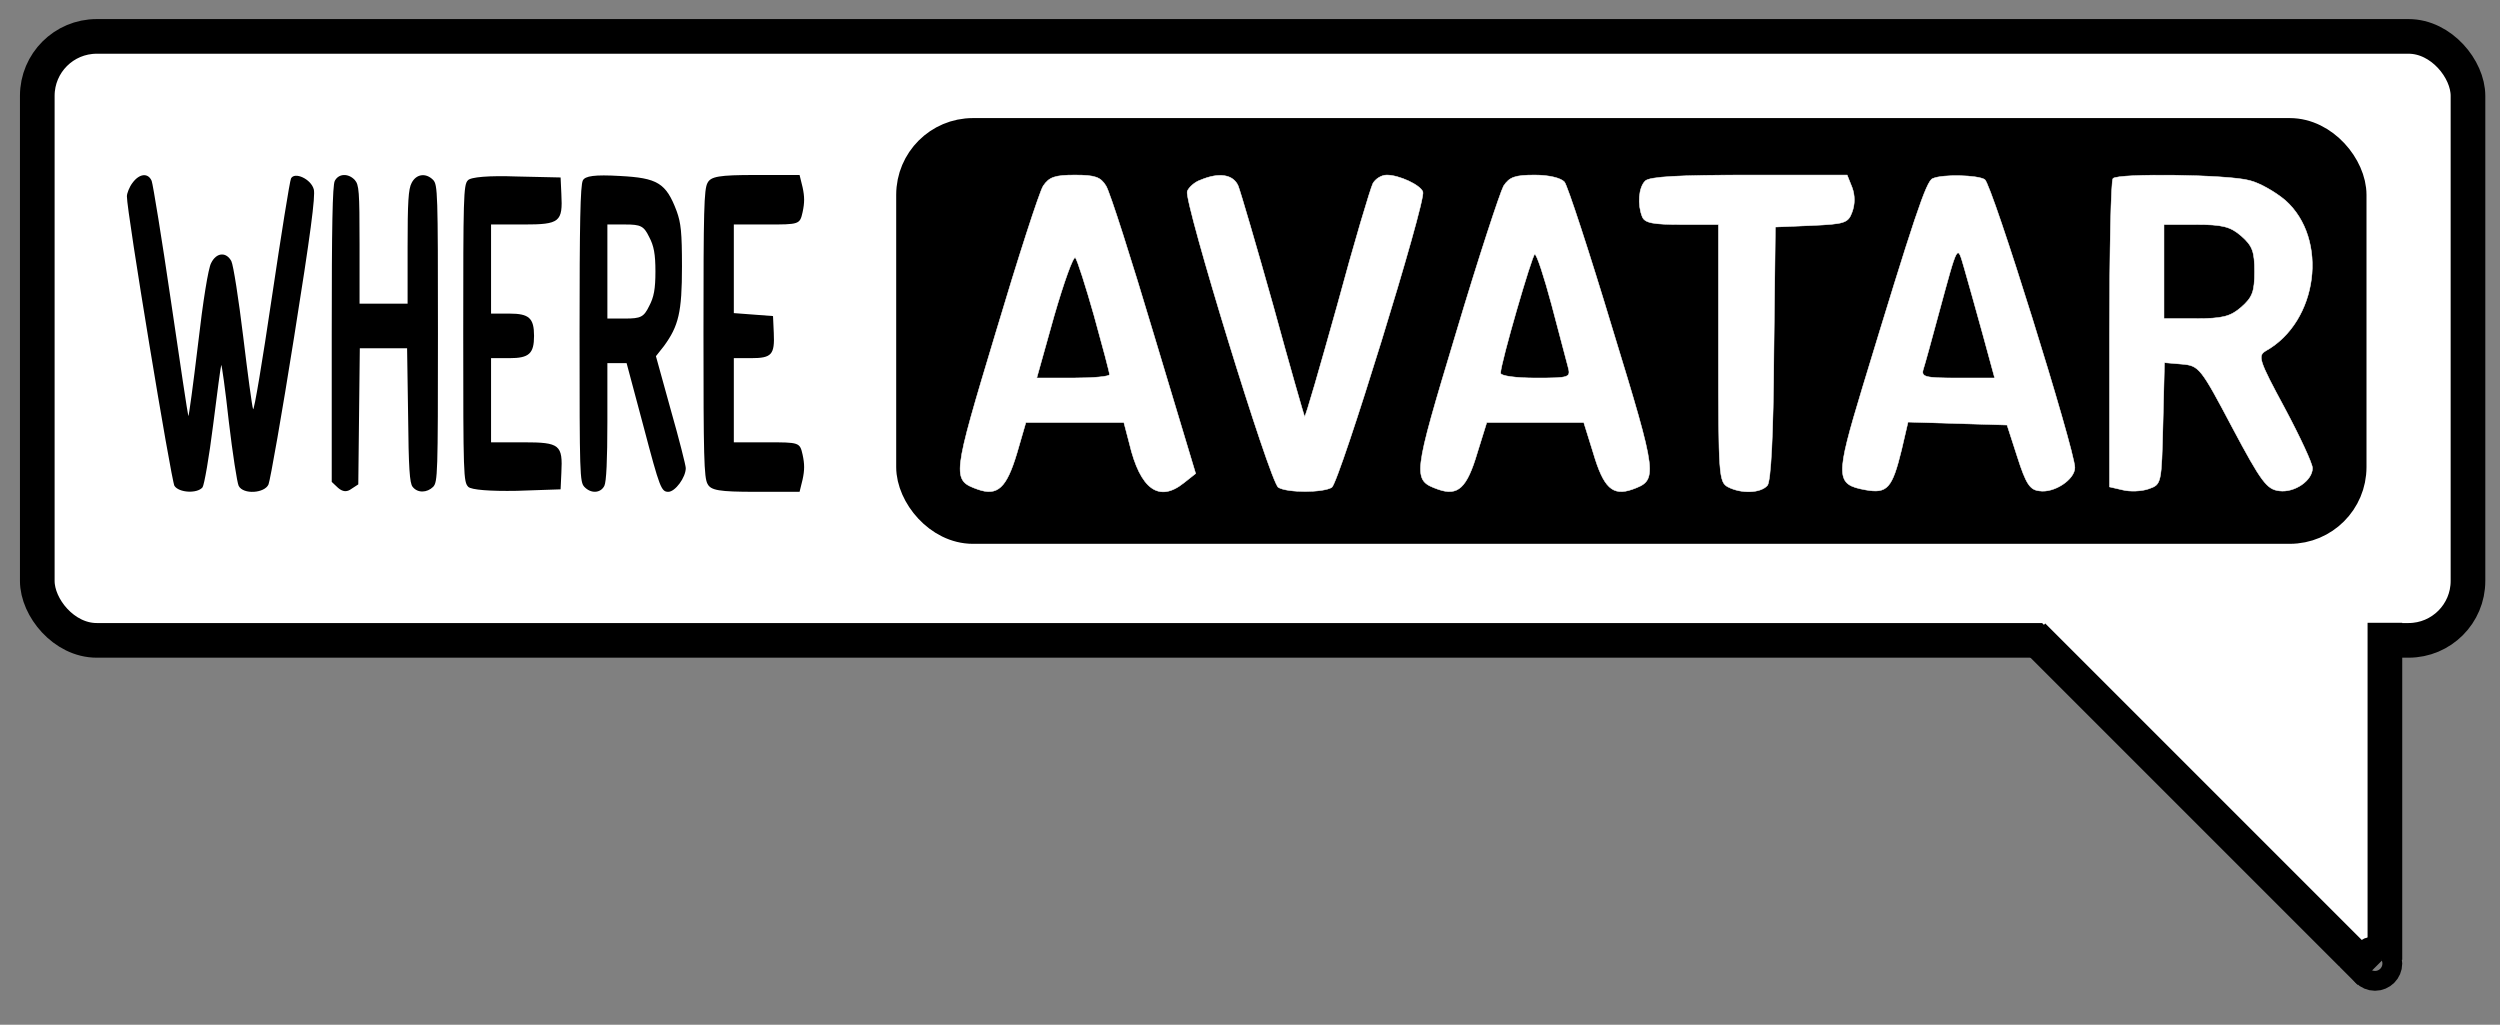
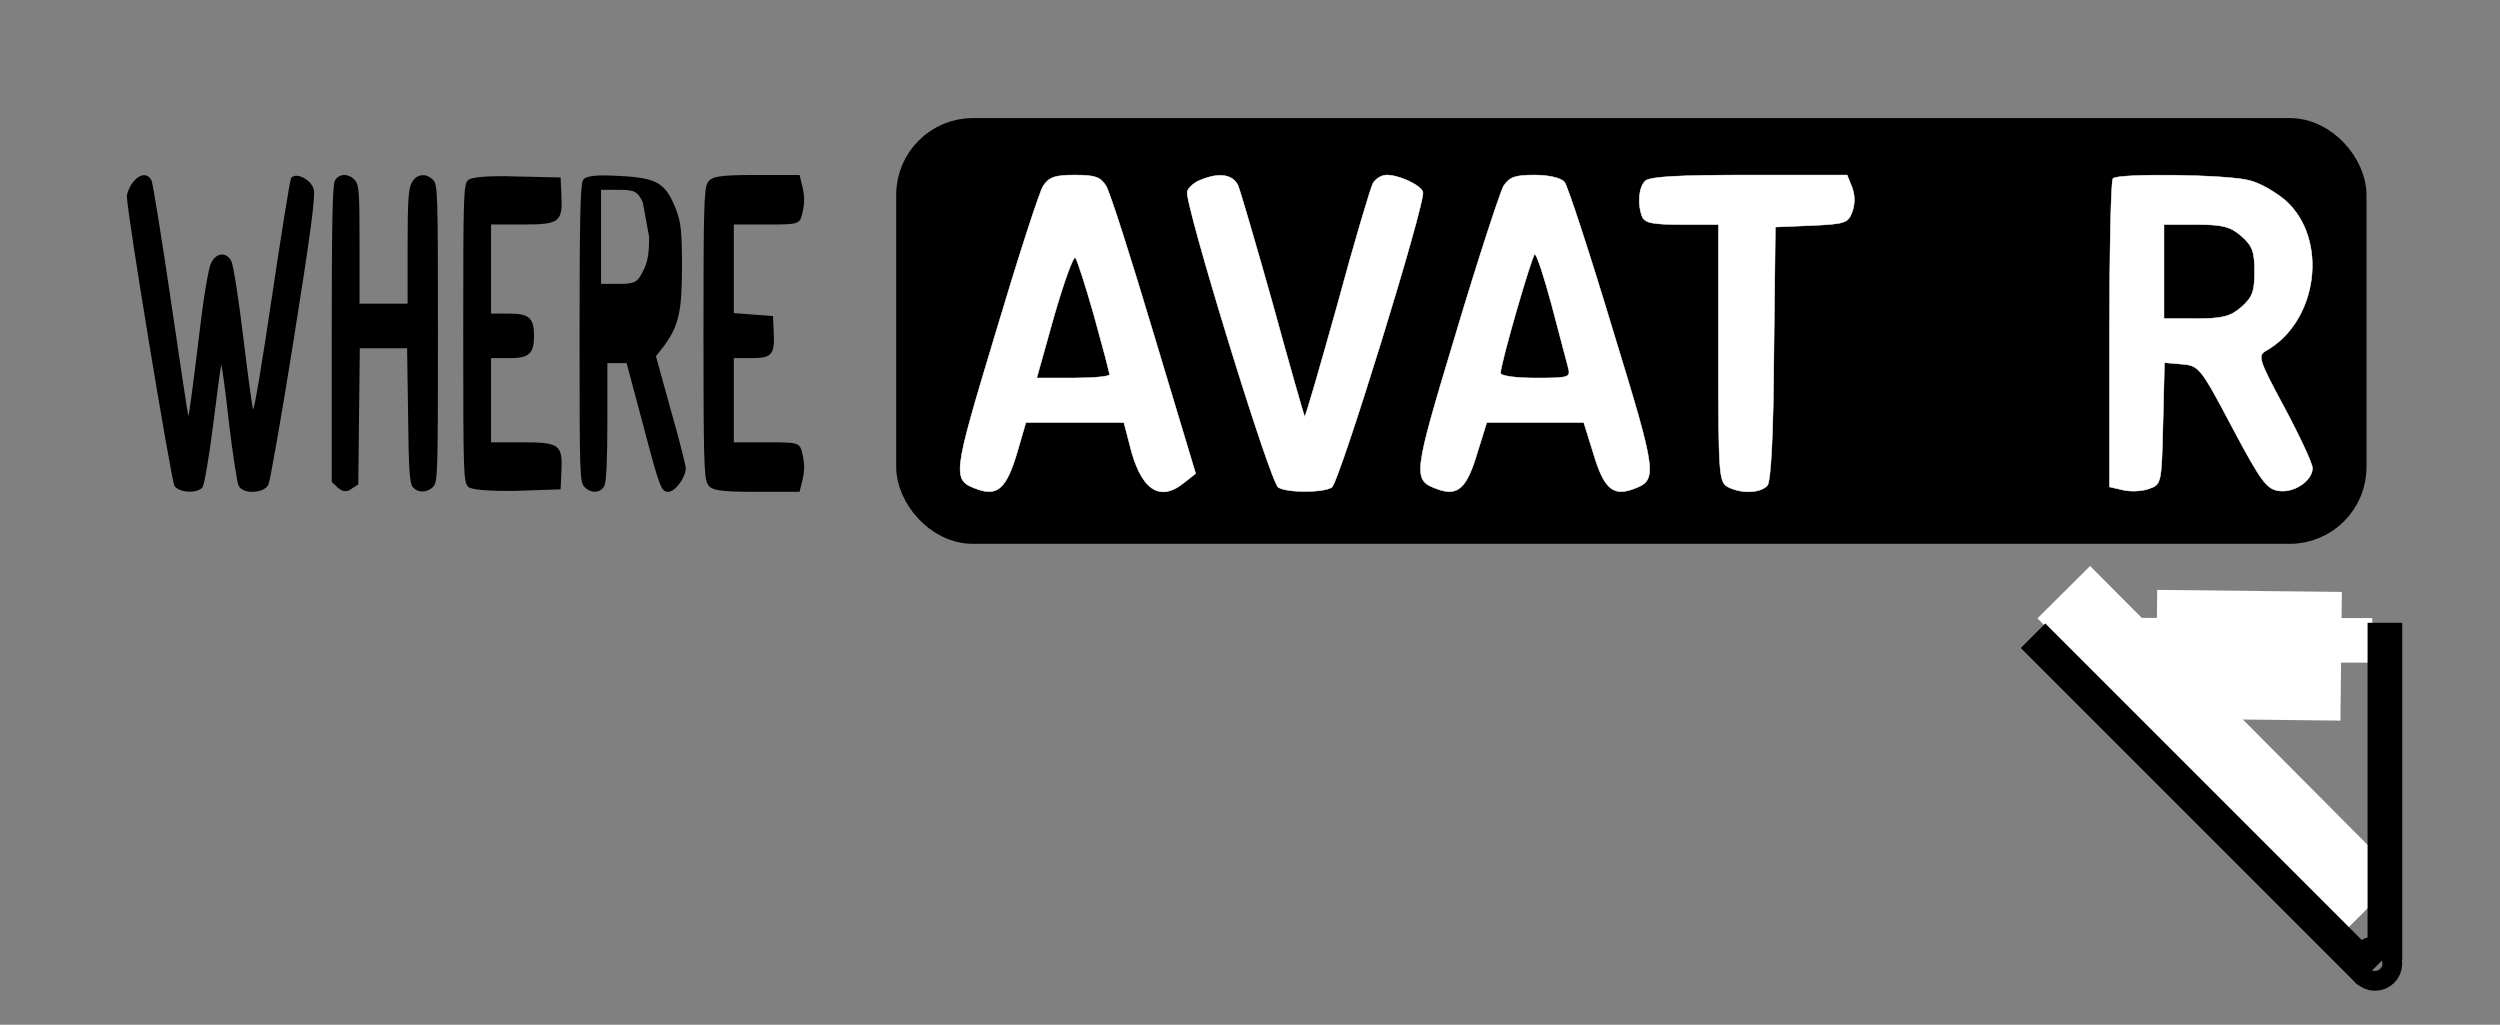
<svg xmlns="http://www.w3.org/2000/svg" width="505" height="207" preserveAspectRatio="xMidYMid meet" version="1.0">
  <rect width="100%" height="100%" fill="#808080" stroke="none" />
  <g id="Layer_1">
    <title>Layer 1</title>
-     <rect stroke-width="7" rx="12" id="svg_3" height="122" width="491" y="7.353" x="7.532" stroke="#000000" fill="#ffffff" />
    <rect rx="12" id="svg_4" height="79" width="290" y="27.353" x="184.532" stroke-width="7" stroke="#000000" fill="#000000" />
    <g>
      <g fill="#000000" transform="translate(0, 65) scale(0.1, -0.1)">
        <path d="m267.568,280.533c-6.13,-8 -11.238,-21 -11.238,-27c-0.511,-30 89.395,-573 96.036,-585c9.195,-14 45.975,-16 56.702,-3c3.576,5 13.282,61 21.455,126c8.173,65 15.325,119 16.347,121c1.022,2 8.173,-49 15.325,-114c7.662,-65 16.857,-124 19.922,-130c9.195,-18 52.615,-15 60.278,3c3.576,9 27.074,142 51.594,297c33.204,208 43.421,286 39.845,299c-5.619,21 -38.823,36 -45.975,22c-2.554,-5 -19.922,-114 -38.823,-241c-18.901,-128 -35.758,-229 -37.801,-225c-2.043,5 -10.727,70 -19.922,146c-9.195,76 -19.922,145 -24.009,153c-10.217,19 -30.139,18 -40.866,-4c-5.619,-10 -16.347,-76 -26.563,-165c-9.706,-81 -18.39,-145 -19.412,-144c-1.022,2 -16.857,107 -35.247,233c-18.39,126 -36.269,235 -38.823,242c-7.152,17 -25.031,15 -38.823,-4z" />
        <path d="m676.231,284.533c-4.597,-9 -6.13,-92 -6.13,-310l0,-298l12.771,-12c9.195,-8 17.879,-9 27.074,-2l13.792,9l1.532,138l1.532,137l48.018,0l47.507,0l2.043,-135c1.022,-107 3.065,-138 9.195,-145c10.217,-13 29.117,-12 41.377,0c9.195,10 9.706,24 9.706,310c0,286 -0.511,300 -9.706,310c-14.814,15 -34.226,12 -43.421,-6c-6.641,-12 -8.173,-39 -8.173,-130l0,-114l-48.529,0l-48.529,0l0,120c0,108 -1.022,120 -9.706,130c-13.282,14 -32.693,13 -40.356,-2z" />
        <path d="m944.928,285.533c-8.684,-9 -9.195,-35 -9.195,-309c0,-288 0.511,-300 10.217,-310c6.13,-6 43.421,-9 98.079,-8l88.374,3l1.532,33c3.065,57 -3.065,62 -76.114,62l-65.897,0l0,85l0,85l37.291,0c39.334,0 49.55,9 49.55,45c0,36 -10.217,45 -49.55,45l-37.291,0l0,90l0,90l65.897,0c73.049,0 79.179,5 76.114,62l-1.532,33l-89.395,2c-54.659,2 -92.971,-1 -98.079,-8z" />
-         <path d="m1177.355,285.533c-5.108,-10 -6.641,-86 -6.641,-311c0,-284 0.511,-298 9.706,-308c13.282,-14 32.693,-13 40.356,2c4.087,8 6.13,52 6.13,130l0,118l19.412,0l19.412,0l34.736,-130c32.182,-122 35.247,-130 49.55,-130c13.792,0 35.247,29 35.247,48c0,5 -13.282,58 -30.139,117l-30.139,109l15.836,20c30.139,41 36.78,69 36.78,161c0,69 -2.043,88 -10.727,112c-21.455,57 -38.823,67 -114.426,71c-51.594,3 -70.494,0 -75.092,-9zm133.837,-114c9.706,-18 12.771,-35 12.771,-70c0,-35 -3.065,-52 -12.771,-70c-10.727,-22 -16.857,-25 -48.529,-25l-35.758,0l0,95l0,95l35.758,0c31.671,0 37.801,-3 48.529,-25z" />
+         <path d="m1177.355,285.533c-5.108,-10 -6.641,-86 -6.641,-311c0,-284 0.511,-298 9.706,-308c13.282,-14 32.693,-13 40.356,2c4.087,8 6.13,52 6.13,130l0,118l19.412,0l19.412,0l34.736,-130c32.182,-122 35.247,-130 49.55,-130c13.792,0 35.247,29 35.247,48c0,5 -13.282,58 -30.139,117l-30.139,109l15.836,20c30.139,41 36.78,69 36.78,161c0,69 -2.043,88 -10.727,112c-21.455,57 -38.823,67 -114.426,71c-51.594,3 -70.494,0 -75.092,-9zm133.837,-114c0,-35 -3.065,-52 -12.771,-70c-10.727,-22 -16.857,-25 -48.529,-25l-35.758,0l0,95l0,95l35.758,0c31.671,0 37.801,-3 48.529,-25z" />
        <path d="m1429.194,280.533c-7.152,-13 -8.173,-55 -8.173,-304c0,-249 1.022,-291 8.173,-304c6.641,-13 22.987,-16 97.058,-16l88.884,0l6.13,25c4.087,19 4.087,31 0,50c-5.619,25 -6.641,25 -72.538,25l-66.408,0l0,85l0,85l34.736,0c41.888,0 48.018,7 45.975,51l-1.532,34l-39.334,3l-39.845,3l0,89l0,90l66.408,0c65.897,0 66.919,0 72.538,25c4.087,19 4.087,31 0,50l-6.13,25l-88.884,0c-74.07,0 -90.417,-3 -97.058,-16z" />
      </g>
    </g>
    <g>
      <g fill="#000000" transform="translate(0, 66) scale(0.1, -0.1)">
        <path stroke="#ffffff" fill="#ffffff" d="m2107.222,284.436c-8,-13 -51,-146 -96,-297c-88,-292 -89,-297 -36,-316c40,-14 58,3 79,73l18,62l99,0l99,0l11,-42c22,-93 60,-120 110,-80l24,19l-84,279c-46,154 -89,289 -97,302c-11,18 -22,22 -63,22c-40,0 -52,-4 -64,-22zm103,-263c17,-61 31,-114 31,-118c0,-4 -33,-7 -74,-7l-73,0l35,125c20,69 39,122 43,118c4,-5 21,-58 38,-118z" />
        <path stroke="#ffffff" fill="#ffffff" d="m2425.222,296.436c-12,-4 -24,-15 -27,-23c-7,-20 167,-587 184,-598c18,-11 90,-11 108,0c15,10 191,579 184,597c-5,14 -48,34 -73,34c-11,0 -23,-8 -28,-17c-5,-10 -38,-120 -72,-246c-35,-125 -64,-226 -66,-225c-1,2 -30,102 -63,223c-34,121 -66,230 -71,243c-10,23 -38,28 -76,12z" />
        <path stroke="#ffffff" fill="#ffffff" d="m3037.222,284.436c-7,-13 -51,-146 -96,-297c-88,-292 -89,-297 -36,-316c40,-14 58,3 79,74l19,61l98,0l98,0l19,-61c21,-71 39,-88 79,-74c52,19 52,24 -40,324c-47,156 -91,290 -97,297c-7,8 -31,14 -60,14c-40,0 -51,-4 -63,-22zm97,-240c15,-57 30,-113 33,-125c6,-22 4,-23 -65,-23c-39,0 -71,4 -71,10c0,20 64,240 69,240c4,0 19,-46 34,-102z" />
        <path stroke="#ffffff" fill="#ffffff" d="m3323.222,294.436c-13,-13 -16,-47 -6,-72c5,-13 22,-16 80,-16l74,0l0,-260c0,-246 1,-260 19,-270c27,-14 66,-13 80,3c7,9 12,101 13,268l3,254l73,3c67,3 74,5 82,27c6,16 6,34 0,50l-10,25l-198,0c-141,0 -201,-3 -210,-12z" />
-         <path stroke="#ffffff" fill="#ffffff" d="m3904.222,299.436c-13,-4 -38,-80 -142,-422c-55,-182 -55,-196 6,-207c44,-8 54,3 73,81l13,56l100,-3l100,-3l21,-65c17,-53 25,-66 44,-68c30,-5 72,23 72,47c0,35 -168,574 -182,582c-14,9 -85,11 -105,2zm101,-315l24,-88l-75,0c-66,0 -74,2 -69,18c3,9 17,60 31,112c40,147 37,141 52,90c7,-25 24,-84 37,-132z" />
        <path stroke="#ffffff" fill="#ffffff" d="m4268.222,299.436c-4,-3 -7,-145 -7,-314l0,-309l26,-6c15,-4 39,-3 53,2c26,9 26,10 29,132l3,123l35,-3c35,-3 38,-7 102,-128c59,-111 70,-125 95,-128c31,-4 67,21 67,46c0,9 -25,63 -56,121c-53,98 -55,106 -38,116c105,59 127,226 39,304c-19,16 -51,35 -72,40c-42,12 -266,15 -276,4zm259,-116c23,-20 27,-32 27,-72c0,-40 -4,-52 -27,-72c-22,-19 -38,-23 -92,-23l-64,0l0,95l0,95l64,0c54,0 70,-4 92,-23z" />
      </g>
    </g>
    <line id="svg_14" y2="129.353" x2="479.203" y1="129.29" x1="412.923" stroke-width="9" stroke="#ffffff" fill="none" />
-     <line transform="rotate(-22.205, 464.804, 158.394)" id="svg_18" y2="121.174" x2="465.009" y1="195.615" x1="464.599" stroke-width="13" stroke="#ffffff" fill="none" />
    <line transform="rotate(-3.421, 448.115, 151.008)" id="svg_19" y2="184.205" x2="477.418" y1="117.811" x1="418.812" stroke-width="15" stroke="#ffffff" fill="none" />
-     <line id="svg_20" y2="175.598" x2="470.861" y1="117.811" x1="468.812" stroke-width="20" stroke="#ffffff" fill="none" />
    <line id="svg_22" y2="132.566" x2="472.91" y1="132.156" x1="435.615" stroke-width="26" stroke="#ffffff" fill="none" />
    <line id="svg_7" y2="128.417" x2="410.668" y1="196.467" x1="478.719" stroke-width="7" stroke="#000000" fill="none" />
    <line id="svg_6" y2="193.881" x2="481.75" y1="125.803" x1="481.75" stroke-width="7" stroke="#000000" fill="none" />
    <ellipse ry="2" rx="2" id="svg_11" cy="194.634" cx="479.75" stroke-width="7" stroke="#000000" fill="none" />
  </g>
</svg>